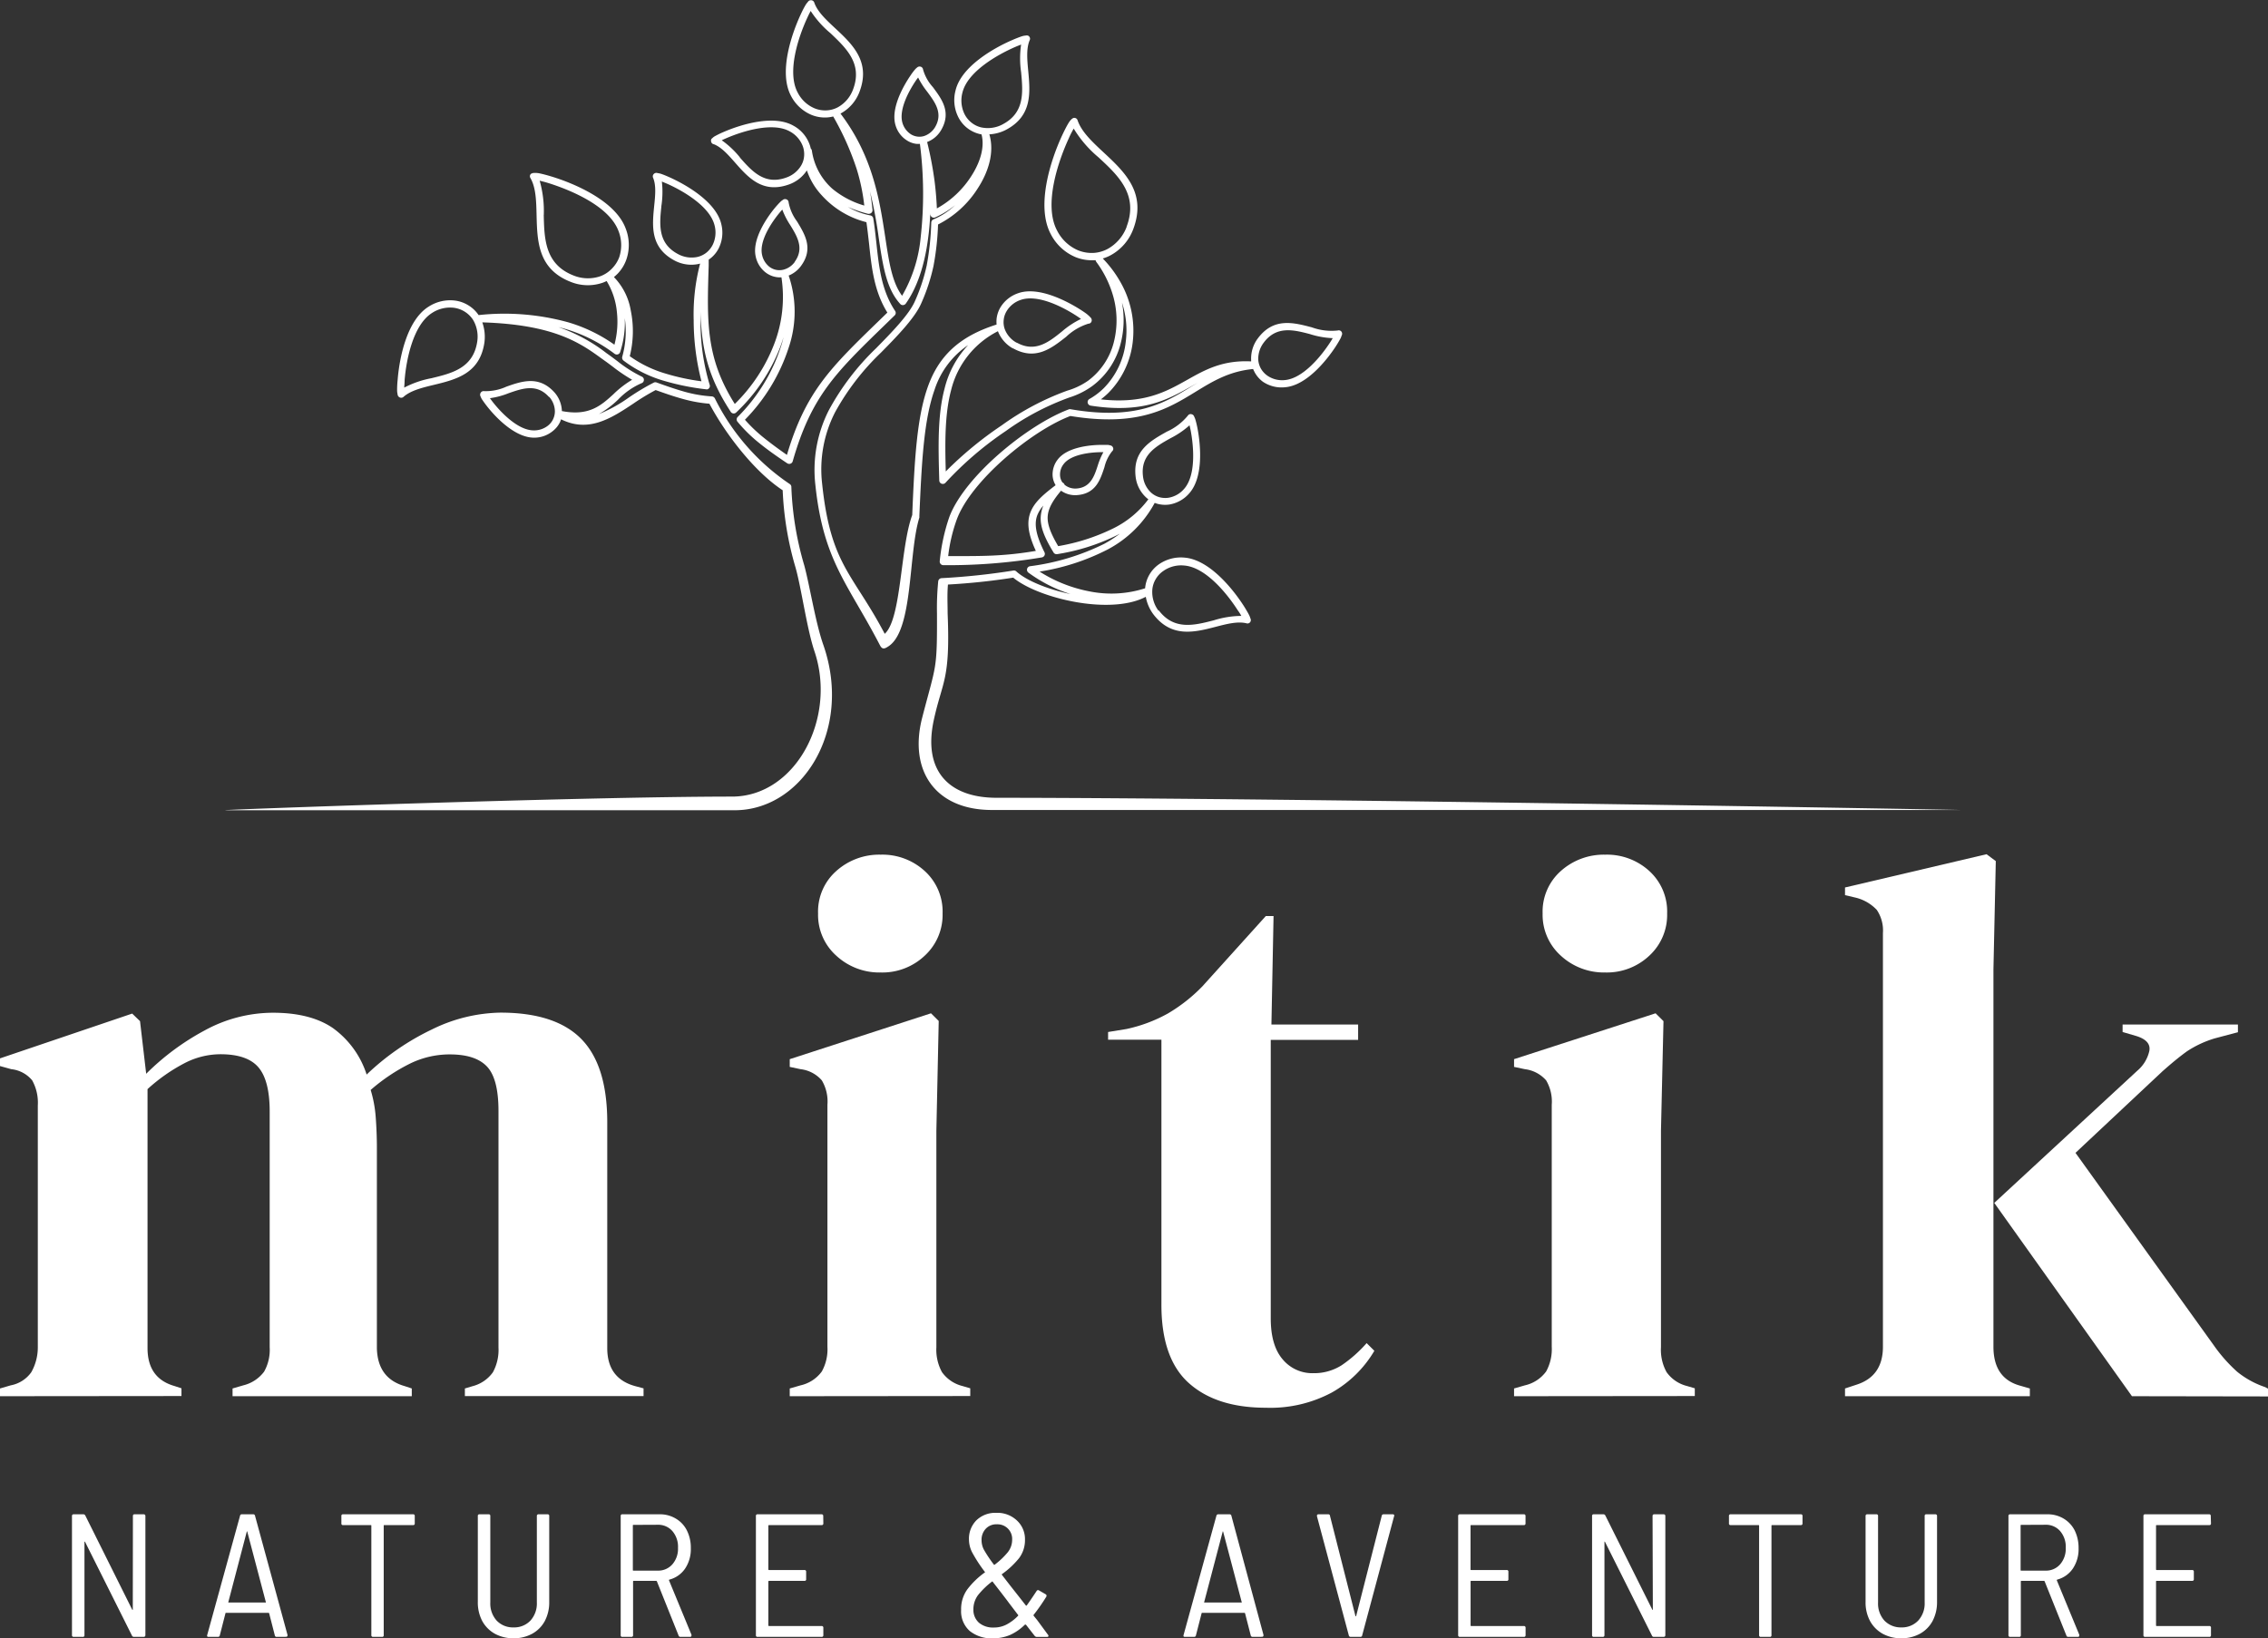
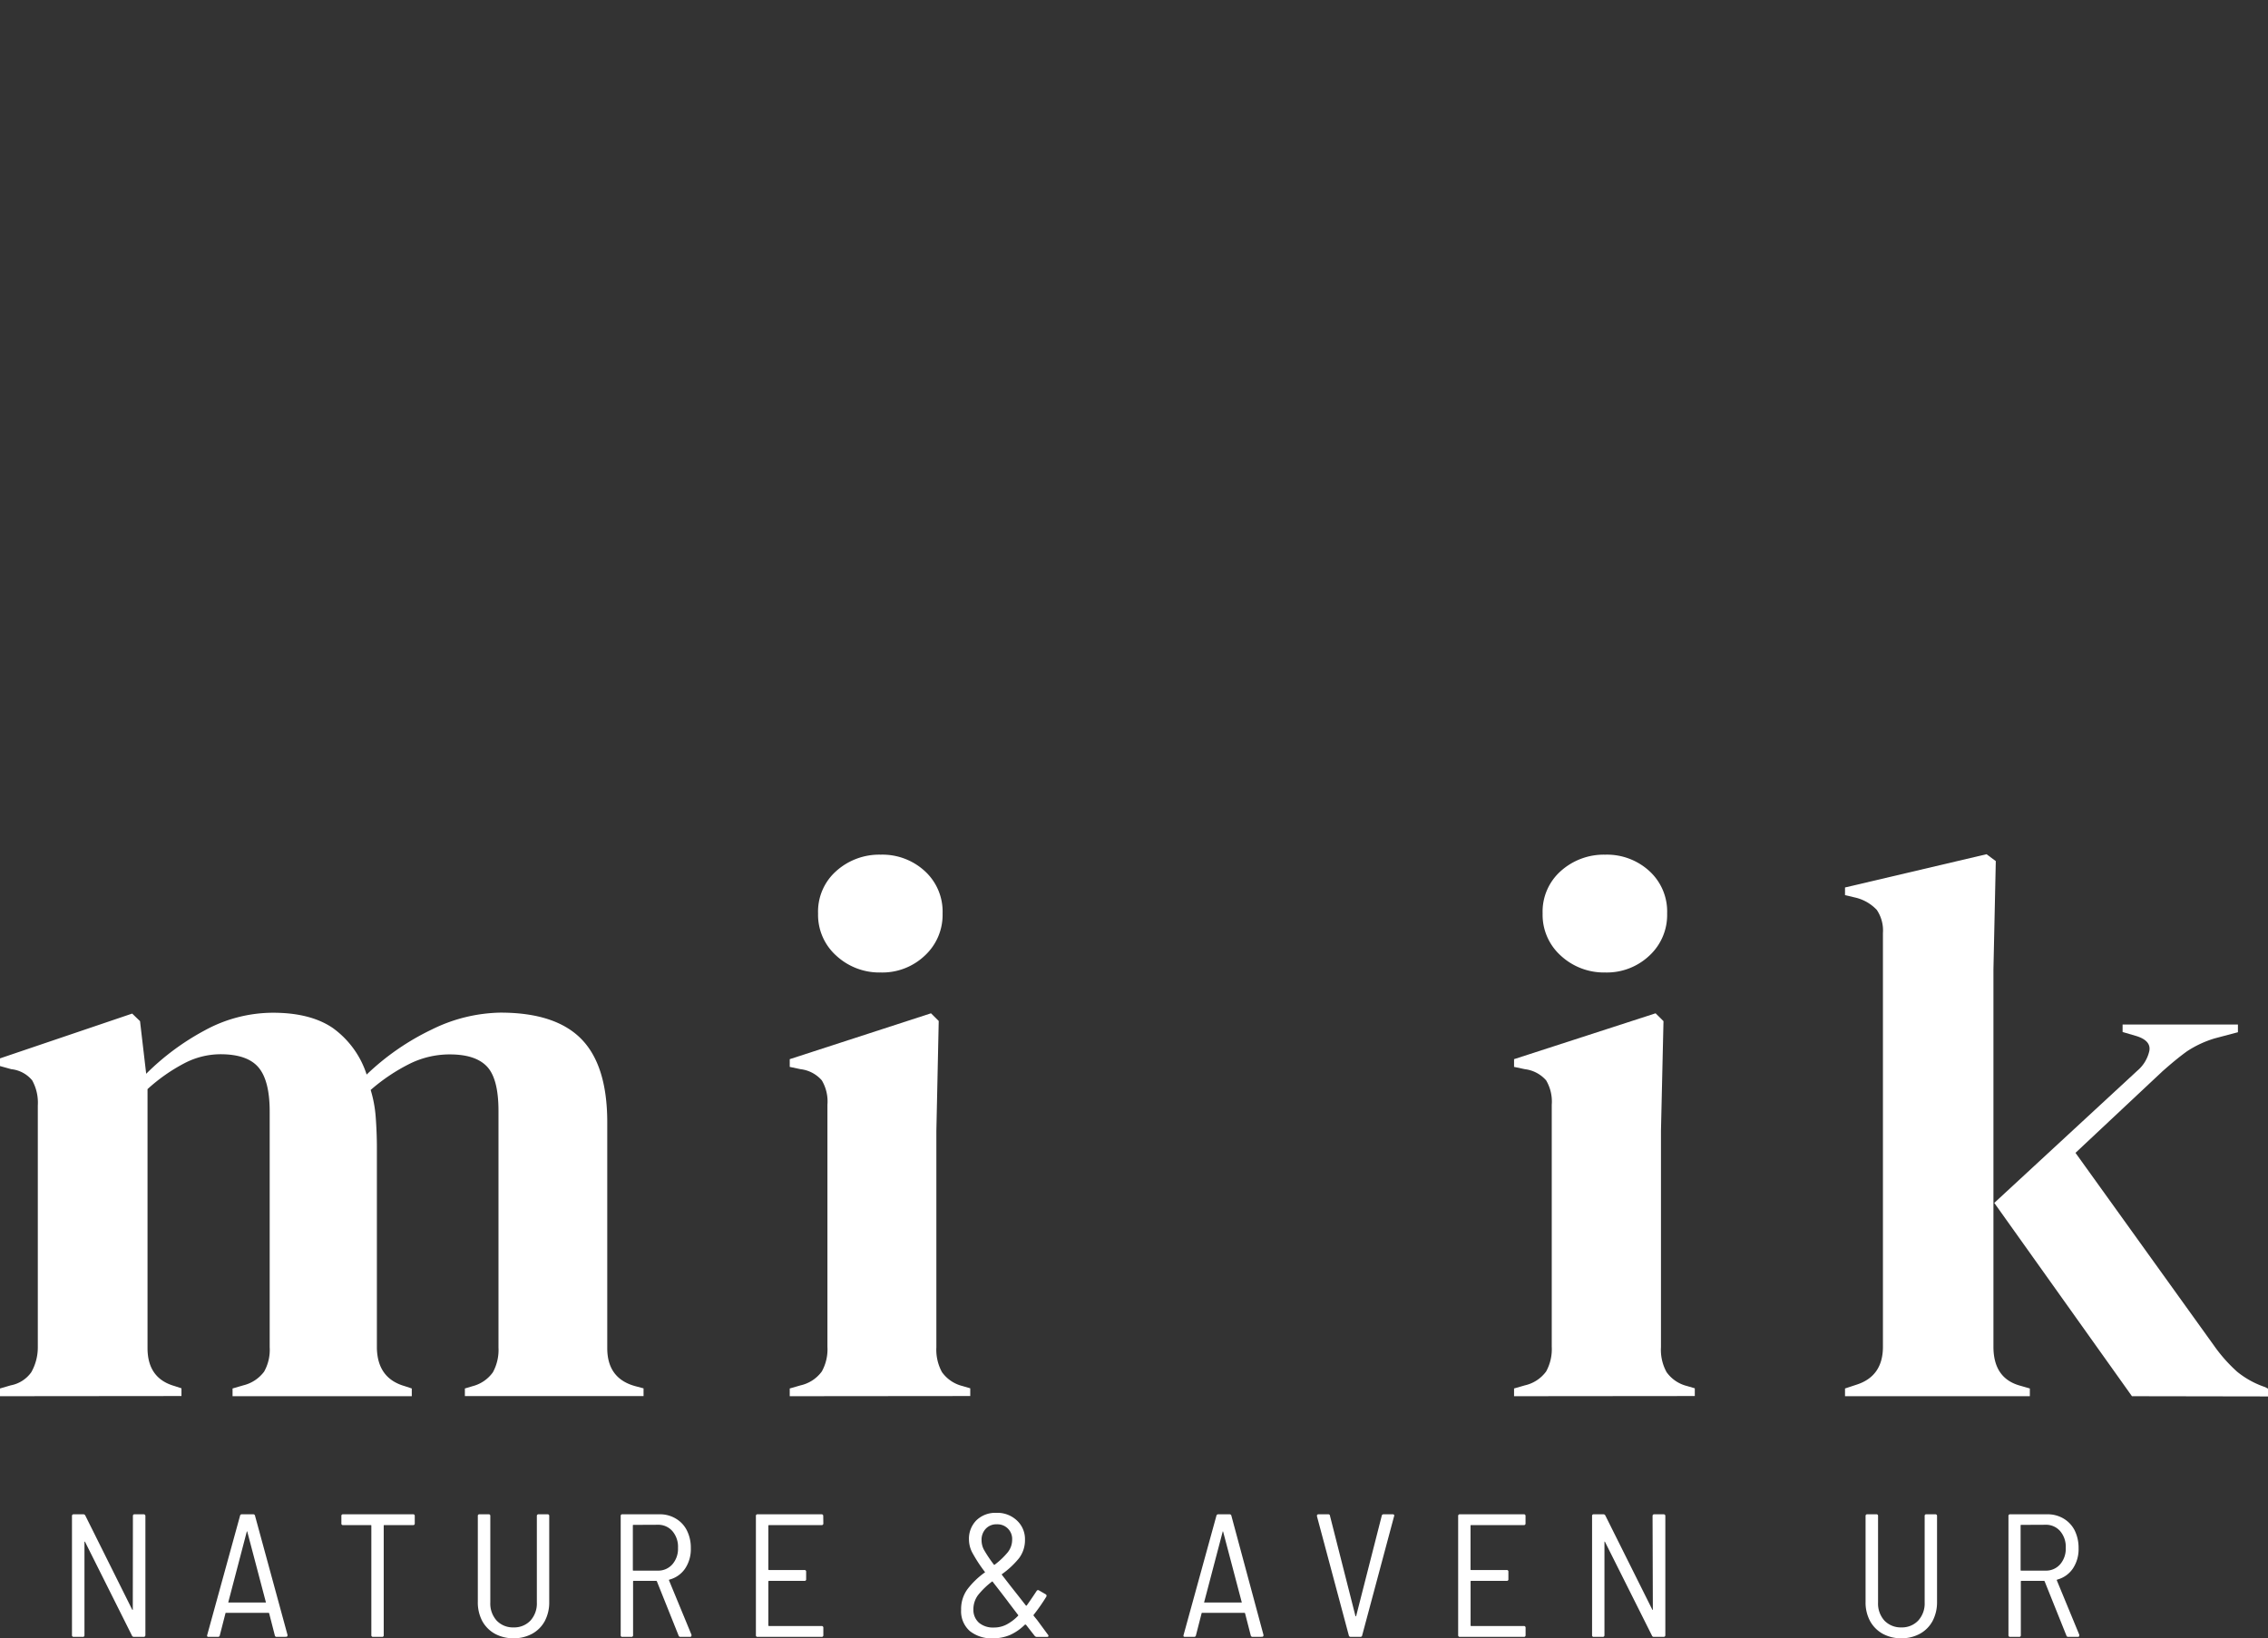
<svg xmlns="http://www.w3.org/2000/svg" width="404.93" height="292.57" viewBox="0 0 404.93 292.57">
  <rect x="0" y="0" width="404.93" height="292.57" fill="#333333" stroke="none" />
  <defs>
    <style>.cls-1{fill:none;}.cls-2{clip-path:url(#clip-path);}.cls-3,.cls-4{fill:#fff;}.cls-3{fill-rule:evenodd;}</style>
    <clipPath id="clip-path" transform="translate(0 -0.04)">
-       <rect class="cls-1" x="39.3" width="310.67" height="145" />
-     </clipPath>
+       </clipPath>
  </defs>
  <g>
    <g>
      <g class="cls-2">
-         <path class="cls-3" d="M209,78.29c-2.62,1.47-5.4,3-4.93,6.82A4.65,4.65,0,0,0,205.5,88a3.75,3.75,0,0,0,1.45.82,4.05,4.05,0,0,0,1.67.11,4.69,4.69,0,0,0,2.78-1.57c2.19-2.45,1.72-7.68,1.17-10.52-.07-.32-.13-.6-.19-.85A15.6,15.6,0,0,1,209,78.29Zm24.94-18.57c-2.9-.76-6-1.57-8.29,1.48a4.76,4.76,0,0,0-1,3.09,3.78,3.78,0,0,0,.48,1.59,4,4,0,0,0,1.12,1.23,4.65,4.65,0,0,0,3.09.81c3.28-.24,6.58-4.32,8.15-6.75.18-.27.33-.52.46-.74A15.49,15.49,0,0,1,233.92,59.72ZM98,70.92c-2.17-2.42-4.75-1.51-7.19-.66a14.06,14.06,0,0,1-3.34.89l.36.49c1.53,2,4.65,5.28,7.49,5.26A4,4,0,0,0,97.9,76a3.21,3.21,0,0,0,.86-1.12,3.29,3.29,0,0,0,.31-1.39,4,4,0,0,0-1-2.56Zm-.92-32.5c.1,4.31.21,8.87,5.4,10.85a6.84,6.84,0,0,0,4.71.1A5.55,5.55,0,0,0,109.26,48,5.78,5.78,0,0,0,110.55,46a6.84,6.84,0,0,0-.11-4.67C108.79,36.84,101.91,34,98,32.76c-.64-.2-1.2-.34-1.65-.45A19.68,19.68,0,0,1,97.09,38.42Zm-20,29.15c3.59-.87,7.4-1.79,8.12-6.49a5.88,5.88,0,0,0-.76-3.95A4.83,4.83,0,0,0,81,55a5.87,5.87,0,0,0-3.88.94c-3.42,2.18-4.6,8.51-4.88,12,0,.51-.06,1-.07,1.32A17.39,17.39,0,0,1,77.1,67.57Zm41-30.66c-.33,3.2-.67,6.6,3,8.52h0a5.07,5.07,0,0,0,3.43.5,4.07,4.07,0,0,0,1.62-.78,4.26,4.26,0,0,0,1.12-1.4,5,5,0,0,0,.34-3.42c-.81-3.43-5.67-6.23-8.5-7.48l-.92-.39A16.58,16.58,0,0,1,118.07,36.91Zm14-8.76c2.13,2.41,4.39,5,8.27,3.61a5,5,0,0,0,2.7-2.18,3.91,3.91,0,0,0,.52-1.71,4.19,4.19,0,0,0-.26-1.78,5,5,0,0,0-2.28-2.57c-3.06-1.74-8.41-.06-11.26,1.16-.35.15-.65.28-.91.41A16.16,16.16,0,0,1,132.11,28.15Zm9.79,18.67c1.77-2.41.46-4.56-.78-6.58a14,14,0,0,1-1.42-2.77l-.31.35c-1.5,1.76-3.86,5.2-3.3,7.73a3.66,3.66,0,0,0,1.29,2.12,2.93,2.93,0,0,0,2.45.55A3.62,3.62,0,0,0,141.9,46.82Zm39.67,14.41c3.28,1.83,5.75-.12,8.07-2A15.34,15.34,0,0,1,193,57c-.2-.15-.44-.32-.7-.49-2.4-1.58-7-4-10.09-2.9a4.62,4.62,0,0,0-2.49,2,3.74,3.74,0,0,0-.52,1.57,3.7,3.7,0,0,0,.19,1.64,4.65,4.65,0,0,0,2.11,2.42ZM166.93,22.78c1.5-2.51,0-4.48-1.37-6.34a14.5,14.5,0,0,1-1.64-2.56l-.26.35c-1.29,1.85-3.29,5.42-2.51,7.84A3.65,3.65,0,0,0,162.6,24a2.91,2.91,0,0,0,1.18.43,2.8,2.8,0,0,0,1.25-.11A3.66,3.66,0,0,0,166.93,22.78ZM179,22.25c4-2.09,3.64-5.81,3.31-9.32a17,17,0,0,1,0-4.93c-.32.12-.7.27-1.11.45-3.11,1.36-8.46,4.37-9.37,8.14a5.54,5.54,0,0,0,.35,3.77,4.57,4.57,0,0,0,1.23,1.55,4.38,4.38,0,0,0,1.78.88,5.61,5.61,0,0,0,3.8-.53Zm22.14,18.28c2.17-5.73-1.51-9.15-5-12.38A20.68,20.68,0,0,1,191.7,23c-.25.45-.56,1-.89,1.77-1.89,4.11-4.53,11.87-2.07,16.46a7.53,7.53,0,0,0,3.76,3.52,6.56,6.56,0,0,0,2.68.46,6.09,6.09,0,0,0,2.61-.73A7.52,7.52,0,0,0,201.16,40.53ZM152.31,16c1.73-4.59-1.23-7.35-4-10a17.76,17.76,0,0,1-3.57-4c-.19.34-.4.76-.62,1.25-1.54,3.33-3.68,9.62-1.7,13.32a6,6,0,0,0,3,2.81,5,5,0,0,0,2.14.37,4.72,4.72,0,0,0,2.08-.58A6,6,0,0,0,152.31,16Zm37.4,70.21a.7.7,0,0,1,.16.1.73.73,0,0,1,.19.28.64.64,0,0,0,.15.13,3,3,0,0,0,2,.56c2.5-.18,3.17-2.21,3.79-4.12a12.74,12.74,0,0,1,1-2.37h-.26c-2,0-5.5.37-6.83,2.12a3,3,0,0,0-.65,2,2.39,2.39,0,0,0,.47,1.34ZM350,144.69H177.09c-10.08,0-14.87-7-12.45-16.45,2.49-9.64,2.68-8.3,2.65-18.64a48.46,48.46,0,0,1,.22-5.75.64.64,0,0,1,.61-.56,122.26,122.26,0,0,0,12.81-1.36.64.64,0,0,1,.57.2c1.83,1.63,5.56,3.15,9.62,4a26.42,26.42,0,0,1-7.51-3.83.64.64,0,0,1,.28-1.14h0a41.77,41.77,0,0,0,13.26-4,22.77,22.77,0,0,0,2.8-1.81l-.6.31A36.94,36.94,0,0,1,188.75,99a.63.63,0,0,1-.67-.33c-1.64-2.7-2.4-4.61-2.26-6.45a6.15,6.15,0,0,1,.46-1.89A5.91,5.91,0,0,0,185.22,92c-.62,1.57-.3,3.54,1.26,6.66a.64.64,0,0,1-.28.86,1.15,1.15,0,0,1-.17.06,101,101,0,0,1-17.61,1.39.64.64,0,0,1-.64-.63v-.08a34.58,34.58,0,0,1,1.69-7.83c2.67-7.26,14-16.55,21.4-19.3a.59.59,0,0,1,.32,0c11.72,2,16.82-1.17,21.64-4.13l1-.6-1.23.69c-4.18,2.34-8.61,4.83-17.87,3.39a.64.64,0,0,1-.2-1.2,12.12,12.12,0,0,0,2.54-1.92A14,14,0,0,0,201,61a15.93,15.93,0,0,0-.68-6.92,16.82,16.82,0,0,1-.25,7.36,13.6,13.6,0,0,1-5,7.5,14.18,14.18,0,0,1-4.13,2.08,46.21,46.21,0,0,0-11.37,6,60.65,60.65,0,0,0-10.75,9.22.64.64,0,0,1-.9.07.62.62,0,0,1-.22-.47c-.19-6.22-.3-11.72.94-16.39a17.34,17.34,0,0,1,4.21-7.78,15.29,15.29,0,0,0-6,8c-1.89,5.34-2.29,12.69-2.71,22.59a.78.78,0,0,1,0,.22c-2,6.45-1.05,20.13-5.54,23-.61.4-1.06.62-1.48-.18-5.69-11-10.12-15-11.55-28.72A23.52,23.52,0,0,1,148,73.26a44.94,44.94,0,0,1,8.39-11l.06-.06c2.7-2.75,5.89-6,6.92-8.42a32.51,32.51,0,0,0,2.09-6.34,50.11,50.11,0,0,0,.81-7.66.65.65,0,0,1,.43-.58,12.52,12.52,0,0,0,3.82-2.52,15.25,15.25,0,0,1-3.54,2.18.62.62,0,0,1-.83-.34.53.53,0,0,1-.05-.25v-.2c-.07,1.58-.2,3.08-.39,4.48-.66,5.12-2.07,9-4,11.72a.65.65,0,0,1-.89.14l-.09-.09c-2.48-2.7-3.1-6.81-3.83-11.73a81.58,81.58,0,0,0-1.57-8.39c.2,1.12.33,2.21.45,3.32a.65.65,0,0,1-.57.7.66.66,0,0,1-.24,0A22.8,22.8,0,0,1,151.4,37a12.3,12.3,0,0,0,4,1.51.65.65,0,0,1,.52.57c.24,1.47.39,2.92.55,4.36.46,4.28.91,8.47,3.34,12.12a.62.62,0,0,1-.08.81l-1.89,1.84c-8.69,8.43-13,12.65-16.31,24.21a.64.64,0,0,1-.79.44.72.72,0,0,1-.2-.09c-1.73-1.16-3.37-2.3-4.85-3.5a26.38,26.38,0,0,1-4-3.9.63.63,0,0,1,0-.85,31.57,31.57,0,0,0,7.77-12.69c.17-.52.31-1.06.44-1.59-.19.61-.39,1.22-.62,1.83a31.74,31.74,0,0,1-7.83,11.62.63.63,0,0,1-.9,0,.27.27,0,0,1-.09-.12c-4.17-6.35-5.24-11.57-5.38-17.91,0,.55,0,1.09,0,1.63a38.37,38.37,0,0,0,1.62,11.45.63.63,0,0,1-.37.82.63.63,0,0,1-.3,0,44.16,44.16,0,0,1-7.71-1.58,22,22,0,0,1-7-3.55.66.66,0,0,1-.22-.69h0a16.74,16.74,0,0,0,.45-6.89,17.12,17.12,0,0,1-.83,6.07.63.63,0,0,1-.8.4.76.76,0,0,1-.18-.09h0a27.32,27.32,0,0,0-8.59-4.38c-.47-.14-.94-.27-1.45-.39a29.67,29.67,0,0,1,8.56,4.63l.48.34c.6.43,1.07.79,1.52,1.13l0,0a23.37,23.37,0,0,0,4.33,2.74.63.63,0,0,1,.31.85.58.58,0,0,1-.35.32,12.77,12.77,0,0,0-4.17,2.91A16.87,16.87,0,0,1,106.9,74a26.28,26.28,0,0,0,5.42-3,40.29,40.29,0,0,1,4.42-2.64.65.65,0,0,1,.53,0c1.63.59,3.26,1.16,4.89,1.62a23.25,23.25,0,0,0,4.93.85.67.67,0,0,1,.55.37A39.61,39.61,0,0,0,141,86.48a.61.61,0,0,1,.29.55,56.39,56.39,0,0,0,2.31,14c1,3.72,2,10.24,3.42,14.24,5.3,15.34-4,29.8-16.28,29.46H40.29c-3.4,0,63.23-2.43,90.4-2.43,11.37,0,18.75-14,14.73-25.93-1.37-4.07-2.32-11.22-3.39-15a56.69,56.69,0,0,1-2.29-13.78c-5.09-3.34-10.24-10.1-13.08-15.45a25.15,25.15,0,0,1-4.83-.88c-1.6-.44-3.19-1-4.77-1.56a40.55,40.55,0,0,0-4,2.43c-4,2.66-8,5.22-12.89,2.79a3.82,3.82,0,0,1-.2.53A4.51,4.51,0,0,1,98.72,77a5.22,5.22,0,0,1-3.38,1.2c-3.36,0-6.83-3.58-8.5-5.75-.35-.45-.61-.83-.8-1.11a2.59,2.59,0,0,1-.23-.48.65.65,0,0,1,0-.66.62.62,0,0,1,.66-.31,8.86,8.86,0,0,0,3.94-.8c2.82-1,5.82-2,8.56,1l0,0a5.3,5.3,0,0,1,1.35,3.36c4.84.94,7-1,9.19-3a17.59,17.59,0,0,1,3.35-2.59,28.75,28.75,0,0,1-3.37-2.27l0,0c-.49-.37-1-.76-1.5-1.11l-.49-.35C103.67,61.34,99,58,86.11,57.61a7.72,7.72,0,0,1,.37,3.65h0c-.84,5.54-5.09,6.56-9.09,7.53-2.07.5-4.07,1-5.33,2.11h0a.62.62,0,0,1-.74.09.66.66,0,0,1-.34-.57,3.07,3.07,0,0,1-.08-.73A17,17,0,0,1,71,67.84c.3-3.77,1.6-10.54,5.47-13a7.07,7.07,0,0,1,4.71-1.13,6,6,0,0,1,2.48.88,5.87,5.87,0,0,1,1.79,1.72,42.81,42.81,0,0,1,16,1.29,27.89,27.89,0,0,1,8.25,4,16,16,0,0,0,.44-5.85,12.94,12.94,0,0,0-1.83-5.52c-.23.11-.46.21-.7.3a8.16,8.16,0,0,1-5.59-.1h0c-6-2.28-6.1-7.29-6.22-12-.06-2.48-.11-4.87-1.09-6.58a.6.6,0,0,1,.06-.74A.55.55,0,0,1,95,31a.64.64,0,0,1,.33-.07,3.74,3.74,0,0,1,1,.07c.52.11,1.24.29,2.09.55,4.17,1.26,11.47,4.37,13.29,9.3a8,8,0,0,1,.12,5.54,7,7,0,0,1-1.57,2.54c-.21.21-.42.4-.65.59a11.18,11.18,0,0,1,3,5.93,18.39,18.39,0,0,1-.17,8.2,21.16,21.16,0,0,0,6.31,3.08,39.1,39.1,0,0,0,6.49,1.4,43.7,43.7,0,0,1-1.39-10.9A35.73,35.73,0,0,1,125,47.11l-.26.07a6.35,6.35,0,0,1-4.3-.61h0c-4.38-2.33-4-6.16-3.64-9.77.19-1.85.37-3.64-.19-5a.61.61,0,0,1,.15-.72h0a.63.63,0,0,1,.64-.13,3.65,3.65,0,0,1,.63.14c.38.13.91.34,1.53.62,3,1.35,8.3,4.4,9.22,8.35a6.27,6.27,0,0,1-.44,4.28,5.35,5.35,0,0,1-1.47,1.82l-.34.25v.06l0,1c-.32,10.08-.52,16.49,4.66,24.71a30.1,30.1,0,0,0,7-10.61,23.37,23.37,0,0,0,1.33-12,4.23,4.23,0,0,1-2.85-.89,4.85,4.85,0,0,1-1.75-2.85c-.67-3,1.92-6.88,3.56-8.82.34-.39.63-.71.86-.93a1.66,1.66,0,0,1,.38-.3.63.63,0,0,1,.63-.16.6.6,0,0,1,.45.56v0a8.12,8.12,0,0,0,1.48,3.37c1.45,2.38,3,4.9.72,8h0a5.1,5.1,0,0,1-2.19,1.7,20,20,0,0,1,0,12.88A32.75,32.75,0,0,1,133,75a27,27,0,0,0,3.45,3.28c1.25,1,2.61,2,4.05,3,3.34-11.26,7.77-15.56,16.42-23.95l1.51-1.47c-2.36-3.79-2.81-8-3.26-12.24-.15-1.31-.29-2.61-.48-3.9a16,16,0,0,1-8-4.83,12.25,12.25,0,0,1-2.63-4.42A6.37,6.37,0,0,1,140.81,33h0c-4.68,1.64-7.23-1.25-9.64-4-1.23-1.39-2.42-2.73-3.79-3.23l-.05,0a.61.61,0,0,1-.38-.58.72.72,0,0,1,0-.19v0a.66.66,0,0,1,.23-.29,2.18,2.18,0,0,1,.59-.42,15.53,15.53,0,0,1,1.49-.71h0c3.07-1.32,8.88-3.1,12.4-1.09a6.2,6.2,0,0,1,2.84,3.23,4.94,4.94,0,0,1,.25.83.71.71,0,0,1,.2.37,11.23,11.23,0,0,0,3.66,6.83,15.83,15.83,0,0,0,5.7,3,35.24,35.24,0,0,0-1.35-6.5,49.66,49.66,0,0,0-4.2-9.41,6.22,6.22,0,0,1-1.2.18,6.33,6.33,0,0,1-2.67-.46,7.32,7.32,0,0,1-3.66-3.39C139,13,141.29,6.24,142.92,2.7c.32-.7.62-1.28.86-1.69,0,0,0,0,0,0a3.58,3.58,0,0,1,.45-.61.63.63,0,0,1,.57-.32h0a.61.61,0,0,1,.57.39l0,0c.56,1.65,2.12,3.1,3.73,4.6,3.11,2.89,6.39,6,4.36,11.35h0a7.32,7.32,0,0,1-3.28,3.84l-.12.06c5.86,7.73,7,15.63,8,22.11.65,4.32,1.19,8,3,10.43a25.55,25.55,0,0,0,3.32-10.45,69.78,69.78,0,0,0-.14-16.68,3.44,3.44,0,0,1-.64,0,4,4,0,0,1-1.69-.62,4.76,4.76,0,0,1-2-2.63c-.94-2.92,1.25-6.91,2.68-9a10.72,10.72,0,0,1,.75-1,2.21,2.21,0,0,1,.35-.34.68.68,0,0,1,.61-.21.6.6,0,0,1,.5.51.06.06,0,0,1,0,0,7.83,7.83,0,0,0,1.75,3.15c1.63,2.19,3.37,4.52,1.44,7.75l0,0a4.89,4.89,0,0,1-2.46,2.06,63.51,63.51,0,0,1,1.33,7c.22,1.73.34,3.3.41,4.86a17.05,17.05,0,0,0,6.24-5.92c1.54-2.43,2.32-5.09,1.73-7.3l-.35-.07a5.82,5.82,0,0,1-2.28-1.13,5.75,5.75,0,0,1-1.57-2,6.73,6.73,0,0,1-.44-4.63c1-4.27,6.76-7.56,10.09-9,.68-.3,1.26-.52,1.67-.66a3,3,0,0,1,.78-.16.75.75,0,0,1,.36,0h0a.4.4,0,0,1,.19.11.59.59,0,0,1,.15.72h0c-.63,1.48-.45,3.44-.26,5.47.36,3.91.75,8.06-4,10.55l0,0a7.32,7.32,0,0,1-2.94.79c.94,3.2-.15,6.7-2.07,9.65a18,18,0,0,1-7.09,6.45,48.87,48.87,0,0,1-.82,7.45,33.79,33.79,0,0,1-2.16,6.58c-1.12,2.64-4.4,6-7.18,8.82l-.06.06a44,44,0,0,0-8.17,10.63,22.35,22.35,0,0,0-2.31,12.72c1.53,14.63,5.48,16,11.18,26.84,3-2.7,2.75-15.35,4.91-21.21.41-10,.83-17.38,2.77-22.86S171.2,60.13,177.93,58h0a6.15,6.15,0,0,1,0-1,5.13,5.13,0,0,1,.7-2.09,5.91,5.91,0,0,1,3.16-2.51c3.57-1.26,8.61,1.34,11.21,3,.52.34,1,.66,1.25.9a2.74,2.74,0,0,1,.42.41.66.66,0,0,1,.24.63.6.6,0,0,1-.44.49l-.1,0a10.12,10.12,0,0,0-4,2.34c-2.66,2.09-5.47,4.31-9.49,2.08l-.06,0a6,6,0,0,1-2.65-3.06,16.08,16.08,0,0,0-8.37,10.57c-1.09,4.12-1.1,9-.94,14.47A65.38,65.38,0,0,1,178.85,76a47.7,47.7,0,0,1,11.71-6.2A12.69,12.69,0,0,0,194.31,68a12.36,12.36,0,0,0,4.54-6.8,15.87,15.87,0,0,0-.27-8.83,18.86,18.86,0,0,0-2.84-5.55.71.71,0,0,1-.13-.31l-.37,0a7.71,7.71,0,0,1-3.21-.55,8.81,8.81,0,0,1-4.42-4.1c-2.7-5.05,0-13.27,2-17.59.41-.88.78-1.6,1.07-2.1.41-.71.82-1.09,1.12-1.08a.61.61,0,0,1,.6.45c.7,2.05,2.62,3.84,4.62,5.7,3.77,3.51,7.76,7.23,5.3,13.75v0a8.8,8.8,0,0,1-4,4.62,7.07,7.07,0,0,1-1.43.59A20.48,20.48,0,0,1,200,50.34a17.46,17.46,0,0,1,2.23,10.85,15.38,15.38,0,0,1-4.32,9,13.75,13.75,0,0,1-1.36,1.17c7.7.85,11.64-1.37,15.37-3.46,3.25-1.83,6.34-3.57,11.46-3.32a1.5,1.5,0,0,1,0-.2,6,6,0,0,1,1.21-3.93h0c2.81-3.74,6.32-2.82,9.63-1.95a10.25,10.25,0,0,0,4.62.56.6.6,0,0,1,.69.25.65.65,0,0,1,0,.67,2.77,2.77,0,0,1-.23.56c-.18.34-.45.8-.79,1.33-1.71,2.63-5.32,7.06-9.12,7.33a5.93,5.93,0,0,1-3.93-1A5.18,5.18,0,0,1,224,66.51c-.09-.19-.19-.37-.27-.57-4.33.42-7.25,2.22-10.27,4.07-5,3.06-10.28,6.29-22.35,4.32-7,2.65-17.77,11.63-20.29,18.49a28.84,28.84,0,0,0-1.53,6.53c5.8,0,9.78.07,15.65-.93-1.42-3.07-1.65-5.15-.94-6.94s2.27-3.12,4.47-4.79a1.55,1.55,0,0,1-.12-.22,3.73,3.73,0,0,1-.42-1.55,4.33,4.33,0,0,1,.91-2.81c1.64-2.17,5.63-2.62,7.84-2.62.45,0,.82,0,1.1,0a2.29,2.29,0,0,1,.41.08.64.64,0,0,1,.51.36l0,0h0a.57.57,0,0,1-.15.71,7.14,7.14,0,0,0-1.36,2.82c-.76,2.31-1.56,4.76-4.92,5h0a4.32,4.32,0,0,1-2.83-.79c-1.49,1.78-2.27,3.14-2.38,4.54s.52,3.07,1.87,5.36a35.73,35.73,0,0,0,9.8-3.15,17.28,17.28,0,0,0,6.3-5.22,3.29,3.29,0,0,1-.41-.33,5.94,5.94,0,0,1-1.86-3.66h0c-.57-4.65,2.6-6.42,5.58-8.09a10.29,10.29,0,0,0,3.71-2.82l.05-.06a.58.58,0,0,1,.63-.23.63.63,0,0,1,.49.46,2.62,2.62,0,0,1,.22.55c.11.37.24.89.36,1.51.59,3.08,1.07,8.76-1.47,11.61a6,6,0,0,1-3.55,2,5.3,5.3,0,0,1-2.21-.15l-.41-.14a20.26,20.26,0,0,1-8.44,8.34,40.08,40.08,0,0,1-12.11,3.93,25.49,25.49,0,0,0,9,3.55,19.71,19.71,0,0,0,9.84-.57,5.77,5.77,0,0,1,.75-2.41,5.83,5.83,0,0,1,1.72-1.88,6.88,6.88,0,0,1,4.55-1.19c4.42.35,8.61,5.54,10.59,8.62.4.63.71,1.17.92,1.57a3.25,3.25,0,0,1,.26.65.64.64,0,0,1,0,.63s0,0,0,0h0a.59.59,0,0,1-.7.26h0c-1.57-.38-3.5.11-5.49.63-3.85,1-7.93,2-11.17-2.29,0,0,0,0,0,0a7.47,7.47,0,0,1-1.31-3.07c-2.79,1.47-6.86,1.7-10.91,1.18-5.12-.66-10.27-2.53-12.76-4.6a116.76,116.76,0,0,1-11.65,1.23c-.16,1.72-.06,3.46-.06,5.13.5,12.09-.94,12-2.48,19.12-1.95,9.05,2.74,13.83,11.2,13.83C233.89,142.55,351.45,144.69,350,144.69ZM206.86,109c2.73,3.66,6.39,2.71,9.85,1.82a17,17,0,0,1,4.92-.79c-.17-.3-.38-.66-.64-1-1.84-2.88-5.71-7.73-9.61-8a5.5,5.5,0,0,0-3.71,1,4.5,4.5,0,0,0-1.35,1.47,4.4,4.4,0,0,0-.59,1.92,5.59,5.59,0,0,0,1.13,3.71" transform="translate(0 -0.04)" />
-       </g>
+         </g>
      <path class="cls-4" d="M0,249.38V248l1.92-.56a5.82,5.82,0,0,0,3.66-2.33,9,9,0,0,0,1.17-4.44V197.46a8.24,8.24,0,0,0-1-4.48,5.59,5.59,0,0,0-3.73-2L0,190.42v-1.37l23.6-8L25,182.4l1.1,9.4a44.51,44.51,0,0,1,10.42-7.73,25.46,25.46,0,0,1,12.23-3.17q6.63,0,10.62,2.69a16.42,16.42,0,0,1,6.09,8.35,44.57,44.57,0,0,1,11.66-8.06,28.63,28.63,0,0,1,12.23-3q9.8,0,14.42,4.69t4.65,14.77v40.46c0,3.6,1.65,5.85,4.95,6.77l1.53.41v1.38H83V248l1.37-.41A6.41,6.41,0,0,0,88,245.11a8.34,8.34,0,0,0,1-4.44V198.42c0-3.86-.7-6.5-2.08-7.94s-3.58-2.14-6.63-2.14a16.1,16.1,0,0,0-7,1.6,32.93,32.93,0,0,0-7.11,4.75,22.24,22.24,0,0,1,.9,4.84c.13,1.75.21,3.59.21,5.52v35.77c.09,3.6,1.75,5.85,5,6.77l1.23.41v1.38h-32V248l1.92-.56A6.58,6.58,0,0,0,47.15,245a7.92,7.92,0,0,0,1-4.36v-42.1q0-5.52-2-7.88t-6.84-2.35a14,14,0,0,0-6.37,1.6,31.11,31.11,0,0,0-6.6,4.63v46.25c0,3.6,1.6,5.85,4.81,6.77l1.25.41v1.38Z" transform="translate(0 -0.04)" />
      <path class="cls-4" d="M157.25,173.71a11.32,11.32,0,0,1-7.94-3,9.77,9.77,0,0,1-3.25-7.54,9.66,9.66,0,0,1,3.25-7.58,11.47,11.47,0,0,1,7.94-2.92,11.17,11.17,0,0,1,7.85,2.92,9.78,9.78,0,0,1,3.19,7.58,9.89,9.89,0,0,1-3.19,7.54A11,11,0,0,1,157.25,173.71ZM141,249.38V248l1.94-.56a6.44,6.44,0,0,0,3.79-2.48,8.18,8.18,0,0,0,1-4.41V197.32a7.37,7.37,0,0,0-1-4.34,5.93,5.93,0,0,0-3.79-2l-1.94-.41v-1.38L166.22,181l1.38,1.37L167.18,202v38.64a8.34,8.34,0,0,0,1,4.44,6.39,6.39,0,0,0,3.65,2.48l1.4.41v1.38Z" transform="translate(0 -0.04)" />
-       <path class="cls-4" d="M226,251.44q-8.83,0-13.75-4.41t-4.89-14.09V185.71h-9.52v-1.37l3.31-.54a26.69,26.69,0,0,0,7.37-2.77,29.17,29.17,0,0,0,6.15-4.84L226,163.63h1.38L227,183h15.48v2.75h-15.6v49.73c0,3.23.71,5.66,2.12,7.31a6.88,6.88,0,0,0,5.46,2.48,9.19,9.19,0,0,0,5.1-1.43,23.72,23.72,0,0,0,4.44-3.94l1.38,1.37a20.48,20.48,0,0,1-7.61,7.46A23.29,23.29,0,0,1,226,251.44Z" transform="translate(0 -0.04)" />
      <path class="cls-4" d="M286.61,173.71a11.35,11.35,0,0,1-7.94-3,9.8,9.8,0,0,1-3.25-7.54,9.69,9.69,0,0,1,3.25-7.58,11.5,11.5,0,0,1,7.94-2.92,11.2,11.2,0,0,1,7.86,2.92,9.77,9.77,0,0,1,3.18,7.58,9.88,9.88,0,0,1-3.18,7.54A11.05,11.05,0,0,1,286.61,173.71Zm-16.29,75.67V248l1.94-.56a6.47,6.47,0,0,0,3.79-2.48,8.27,8.27,0,0,0,1-4.41V197.32a7.45,7.45,0,0,0-1-4.34,6,6,0,0,0-3.79-2l-1.94-.41v-1.38L295.59,181,297,182.4,296.55,202v38.64a8.24,8.24,0,0,0,1,4.44,6.35,6.35,0,0,0,3.65,2.48l1.39.41v1.38Z" transform="translate(0 -0.04)" />
      <path class="cls-4" d="M329.41,249.38V248l2.06-.68q4.71-1.51,4.71-6.77V166.67a6.56,6.56,0,0,0-1.1-4.14,7.67,7.67,0,0,0-3.88-2.21l-1.79-.42v-1.37l25.27-5.94,1.65,1.23-.42,19.33v67.4q0,5.52,4.56,6.89l1.94.56v1.38Zm51.23,0-24.58-34.52,25.54-23.61a6.47,6.47,0,0,0,2.14-3.52c.24-1.25-.57-2.15-2.41-2.7l-2.36-.69V183h20.59v1.38l-4.15,1.1a18.86,18.86,0,0,0-4.92,2.29q-1.85,1.32-4.47,3.65l-15.46,14.5,24.71,34.4a27.59,27.59,0,0,0,4.14,4.68,15.89,15.89,0,0,0,5,2.75l.54.29v1.38Z" transform="translate(0 -0.04)" />
      <path class="cls-4" d="M23.73,270.78a.27.27,0,0,1,.31-.31h1.58c.22,0,.34.1.34.31v21.27c0,.21-.12.31-.34.31H23.94a.37.37,0,0,1-.38-.23L15.19,275.4s-.08-.06-.11-.06,0,0,0,.1l0,16.61a.27.27,0,0,1-.31.31H13.16a.28.28,0,0,1-.31-.31V270.78a.28.28,0,0,1,.31-.31h1.69a.39.39,0,0,1,.38.22l8.37,16.8a.17.17,0,0,0,.11.06s0,0,0-.11Z" transform="translate(0 -0.04)" />
      <path class="cls-4" d="M49.4,292.36a.31.31,0,0,1-.34-.29l-1-3.9a.14.14,0,0,0-.15-.1H40.4c-.09,0-.14,0-.15.1l-1,3.9a.32.32,0,0,1-.34.29H37.25a.3.3,0,0,1-.25-.08.39.39,0,0,1,0-.27l5.85-21.25a.31.31,0,0,1,.34-.29h2a.32.32,0,0,1,.35.29L51.33,292l0,.1c0,.17-.1.25-.31.25Zm-8.63-6.23s0,.06,0,.09a.14.14,0,0,0,.11,0h6.47a.14.14,0,0,0,.11,0,.1.1,0,0,0,0-.09l-3.31-12.56a.12.12,0,0,0-.09-.06s0,0,0,.06Z" transform="translate(0 -0.04)" />
      <path class="cls-4" d="M73.74,270.47a.27.27,0,0,1,.31.31v1.31a.27.27,0,0,1-.31.31H68.63c-.08,0-.12,0-.12.13v19.52a.27.27,0,0,1-.31.31H66.61a.28.28,0,0,1-.31-.31V272.53c0-.09,0-.13-.12-.13H61.26a.27.27,0,0,1-.31-.31v-1.31a.27.27,0,0,1,.31-.31Z" transform="translate(0 -0.04)" />
      <path class="cls-4" d="M91.73,292.61a6.84,6.84,0,0,1-3.38-.81,5.78,5.78,0,0,1-2.25-2.27,7.13,7.13,0,0,1-.79-3.42V270.78a.27.27,0,0,1,.31-.31h1.61a.27.27,0,0,1,.31.31v15.46a4.53,4.53,0,0,0,1.15,3.23,4,4,0,0,0,3,1.2,4,4,0,0,0,3-1.2,4.54,4.54,0,0,0,1.16-3.23V270.78a.28.28,0,0,1,.32-.31h1.58a.27.27,0,0,1,.31.31v15.33a7.13,7.13,0,0,1-.79,3.42,5.65,5.65,0,0,1-2.25,2.27A6.78,6.78,0,0,1,91.73,292.61Z" transform="translate(0 -0.04)" />
      <path class="cls-4" d="M121.49,292.36a.33.33,0,0,1-.34-.25l-3.87-9.67a.14.14,0,0,0-.13-.08h-4c-.08,0-.12,0-.12.13v9.56a.28.28,0,0,1-.31.31h-1.59a.27.27,0,0,1-.31-.31V270.78a.27.27,0,0,1,.31-.31h6.63a5.46,5.46,0,0,1,2.87.75,5.07,5.07,0,0,1,2,2.12,6.85,6.85,0,0,1,.71,3.17,6.23,6.23,0,0,1-1,3.62,4.87,4.87,0,0,1-2.81,2c-.09,0-.11.1-.07.17l4,9.69,0,.12c0,.17-.1.25-.28.25Zm-8.38-20c-.08,0-.12,0-.12.13v7.91c0,.09,0,.13.12.13h4.32a3.35,3.35,0,0,0,2.62-1.13,4.22,4.22,0,0,0,1-2.93,4.3,4.3,0,0,0-1-3,3.35,3.35,0,0,0-2.62-1.13Z" transform="translate(0 -0.04)" />
      <path class="cls-4" d="M147,272.09a.28.28,0,0,1-.32.31h-9.37a.12.12,0,0,0-.13.13v7.77c0,.08.05.12.13.12h6.31a.28.28,0,0,1,.31.32v1.31a.27.27,0,0,1-.31.31h-6.31a.12.12,0,0,0-.13.13v7.81c0,.08.05.12.13.12h9.37a.29.29,0,0,1,.32.32v1.31a.28.28,0,0,1-.32.31H135.27a.27.27,0,0,1-.31-.31V270.78a.27.27,0,0,1,.31-.31h11.39a.28.28,0,0,1,.32.31Z" transform="translate(0 -0.04)" />
      <path class="cls-4" d="M187.12,292a.21.21,0,0,1,.07.18c0,.13-.09.19-.25.19h-1.79a.52.52,0,0,1-.42-.19l-1.56-2a.07.07,0,0,0-.09,0,.15.15,0,0,0-.1,0,8.94,8.94,0,0,1-2.69,1.86,7.85,7.85,0,0,1-3,.58,6.22,6.22,0,0,1-4.15-1.31,4.7,4.7,0,0,1-1.54-3.79,6,6,0,0,1,1.11-3.65,14.47,14.47,0,0,1,3.1-3q.11-.06,0-.15a26.15,26.15,0,0,1-2.23-3.43A5.06,5.06,0,0,1,173,275a4.67,4.67,0,0,1,1.33-3.46,4.85,4.85,0,0,1,3.55-1.33,5.05,5.05,0,0,1,3.62,1.31A4.52,4.52,0,0,1,183,275a5.35,5.35,0,0,1-1.06,3.31,15.3,15.3,0,0,1-3,2.81c-.08,0-.09.09-.05.17l1.5,1.94,1.23,1.56,1.52,1.94c.07.08.13.08.19,0,.5-.7,1.08-1.55,1.75-2.57a.29.29,0,0,1,.42-.1l1.19.69a.31.31,0,0,1,.12.43,33.44,33.44,0,0,1-2.25,3.23.14.14,0,0,0,0,.19l.61.75ZM178,272.26a2.56,2.56,0,0,0-2,.79,2.85,2.85,0,0,0-.75,2.08,3.63,3.63,0,0,0,.4,1.63,22.55,22.55,0,0,0,1.79,2.68c0,.08.11.08.19,0a13.57,13.57,0,0,0,2.29-2.18,3.59,3.59,0,0,0,.79-2.25,2.61,2.61,0,0,0-2.75-2.75Zm-.56,18.43a4.83,4.83,0,0,0,2.2-.5,8,8,0,0,0,2.11-1.58c.07-.07.08-.13,0-.19l-1.42-1.87c-.12-.15-.29-.38-.5-.67-.39-.51-.73-.95-1-1.31l-.73-.94-.87-1.12c0-.06-.06-.07-.15,0a14.1,14.1,0,0,0-2.46,2.39,4.24,4.24,0,0,0-.83,2.56,3.06,3.06,0,0,0,1,2.38A3.87,3.87,0,0,0,177.42,290.69Z" transform="translate(0 -0.04)" />
      <path class="cls-4" d="M223.64,292.36a.33.33,0,0,1-.34-.29l-1-3.9a.13.13,0,0,0-.14-.1h-7.48c-.09,0-.14,0-.15.1l-1,3.9a.32.32,0,0,1-.33.29h-1.63a.32.32,0,0,1-.25-.08.39.39,0,0,1,0-.27l5.85-21.25a.33.33,0,0,1,.34-.29h2a.32.32,0,0,1,.35.29L225.58,292l0,.1c0,.17-.11.25-.32.25ZM215,286.13a.08.08,0,0,0,0,.09.15.15,0,0,0,.11,0h6.48a.13.13,0,0,0,.1,0,.08.08,0,0,0,0-.09l-3.31-12.56s-.06-.06-.08-.06,0,0,0,.06Z" transform="translate(0 -0.04)" />
      <path class="cls-4" d="M241.17,292.36a.33.33,0,0,1-.36-.29l-5.68-21.25,0-.1c0-.17.1-.25.31-.25h1.69a.29.29,0,0,1,.33.29L242,288.63s.05.06.06.06.05,0,.07-.06l4.56-17.87a.32.32,0,0,1,.35-.29h1.63a.29.29,0,0,1,.23.1.26.26,0,0,1,0,.25l-5.69,21.25a.31.31,0,0,1-.33.29Z" transform="translate(0 -0.04)" />
      <path class="cls-4" d="M272.37,272.09a.28.28,0,0,1-.32.31h-9.37c-.09,0-.13,0-.13.13v7.77c0,.08,0,.12.13.12H269a.28.28,0,0,1,.31.32v1.31a.27.27,0,0,1-.31.31h-6.31c-.09,0-.13,0-.13.13v7.81c0,.08,0,.12.13.12h9.37a.29.29,0,0,1,.32.32v1.31a.28.28,0,0,1-.32.31H260.66a.28.28,0,0,1-.32-.31V270.78a.28.28,0,0,1,.32-.31h11.39a.28.28,0,0,1,.32.31Z" transform="translate(0 -0.04)" />
      <path class="cls-4" d="M295.05,270.78a.28.28,0,0,1,.32-.31H297c.22,0,.33.1.33.31v21.27c0,.21-.11.31-.33.31h-1.69a.35.35,0,0,1-.37-.23l-8.38-16.73a.18.18,0,0,0-.1-.06s0,0,0,.1l0,16.61a.28.28,0,0,1-.32.31h-1.58a.27.27,0,0,1-.31-.31V270.78a.27.27,0,0,1,.31-.31h1.69a.38.38,0,0,1,.37.22l8.38,16.8s.07.06.1.06,0,0,0-.11Z" transform="translate(0 -0.04)" />
-       <path class="cls-4" d="M321.51,270.47a.27.27,0,0,1,.31.31v1.31a.27.27,0,0,1-.31.31h-5.1c-.09,0-.13,0-.13.13v19.52a.27.27,0,0,1-.31.31h-1.58a.28.28,0,0,1-.32-.31V272.53c0-.09,0-.13-.12-.13H309a.27.27,0,0,1-.31-.31v-1.31a.27.27,0,0,1,.31-.31Z" transform="translate(0 -0.04)" />
      <path class="cls-4" d="M339.5,292.61a6.78,6.78,0,0,1-3.37-.81,5.78,5.78,0,0,1-2.25-2.27,7,7,0,0,1-.8-3.42V270.78a.28.28,0,0,1,.32-.31H335a.27.27,0,0,1,.31.31v15.46a4.53,4.53,0,0,0,1.15,3.23,4.05,4.05,0,0,0,3,1.2,4,4,0,0,0,3-1.2,4.5,4.5,0,0,0,1.17-3.23V270.78a.27.27,0,0,1,.31-.31h1.58a.28.28,0,0,1,.32.31v15.33a7.14,7.14,0,0,1-.8,3.42,5.65,5.65,0,0,1-2.25,2.27A6.78,6.78,0,0,1,339.5,292.61Z" transform="translate(0 -0.04)" />
      <path class="cls-4" d="M369.26,292.36a.32.32,0,0,1-.33-.25l-3.88-9.67a.14.14,0,0,0-.12-.08h-4c-.09,0-.13,0-.13.13v9.56a.27.27,0,0,1-.31.31h-1.58a.28.28,0,0,1-.32-.31V270.78a.28.28,0,0,1,.32-.31h6.62a5.52,5.52,0,0,1,2.88.75,5.2,5.2,0,0,1,2,2.12,7,7,0,0,1,.7,3.17,6.23,6.23,0,0,1-1,3.62,4.87,4.87,0,0,1-2.81,2,.11.11,0,0,0-.06.17l4,9.69,0,.12c0,.17-.09.25-.27.25Zm-8.37-20c-.09,0-.13,0-.13.13v7.91c0,.09,0,.13.13.13h4.31a3.33,3.33,0,0,0,2.62-1.13,4.22,4.22,0,0,0,1-2.93,4.3,4.3,0,0,0-1-3,3.33,3.33,0,0,0-2.62-1.13Z" transform="translate(0 -0.04)" />
-       <path class="cls-4" d="M394.75,272.09a.27.27,0,0,1-.31.31h-9.38c-.08,0-.12,0-.12.13v7.77a.11.11,0,0,0,.12.12h6.32a.28.28,0,0,1,.31.32v1.31a.28.28,0,0,1-.31.31h-6.32c-.08,0-.12,0-.12.13v7.81a.11.11,0,0,0,.12.12h9.38a.28.28,0,0,1,.31.32v1.31a.27.27,0,0,1-.31.31H383a.27.27,0,0,1-.31-.31V270.78a.27.27,0,0,1,.31-.31h11.4a.27.27,0,0,1,.31.31Z" transform="translate(0 -0.04)" />
    </g>
  </g>
</svg>